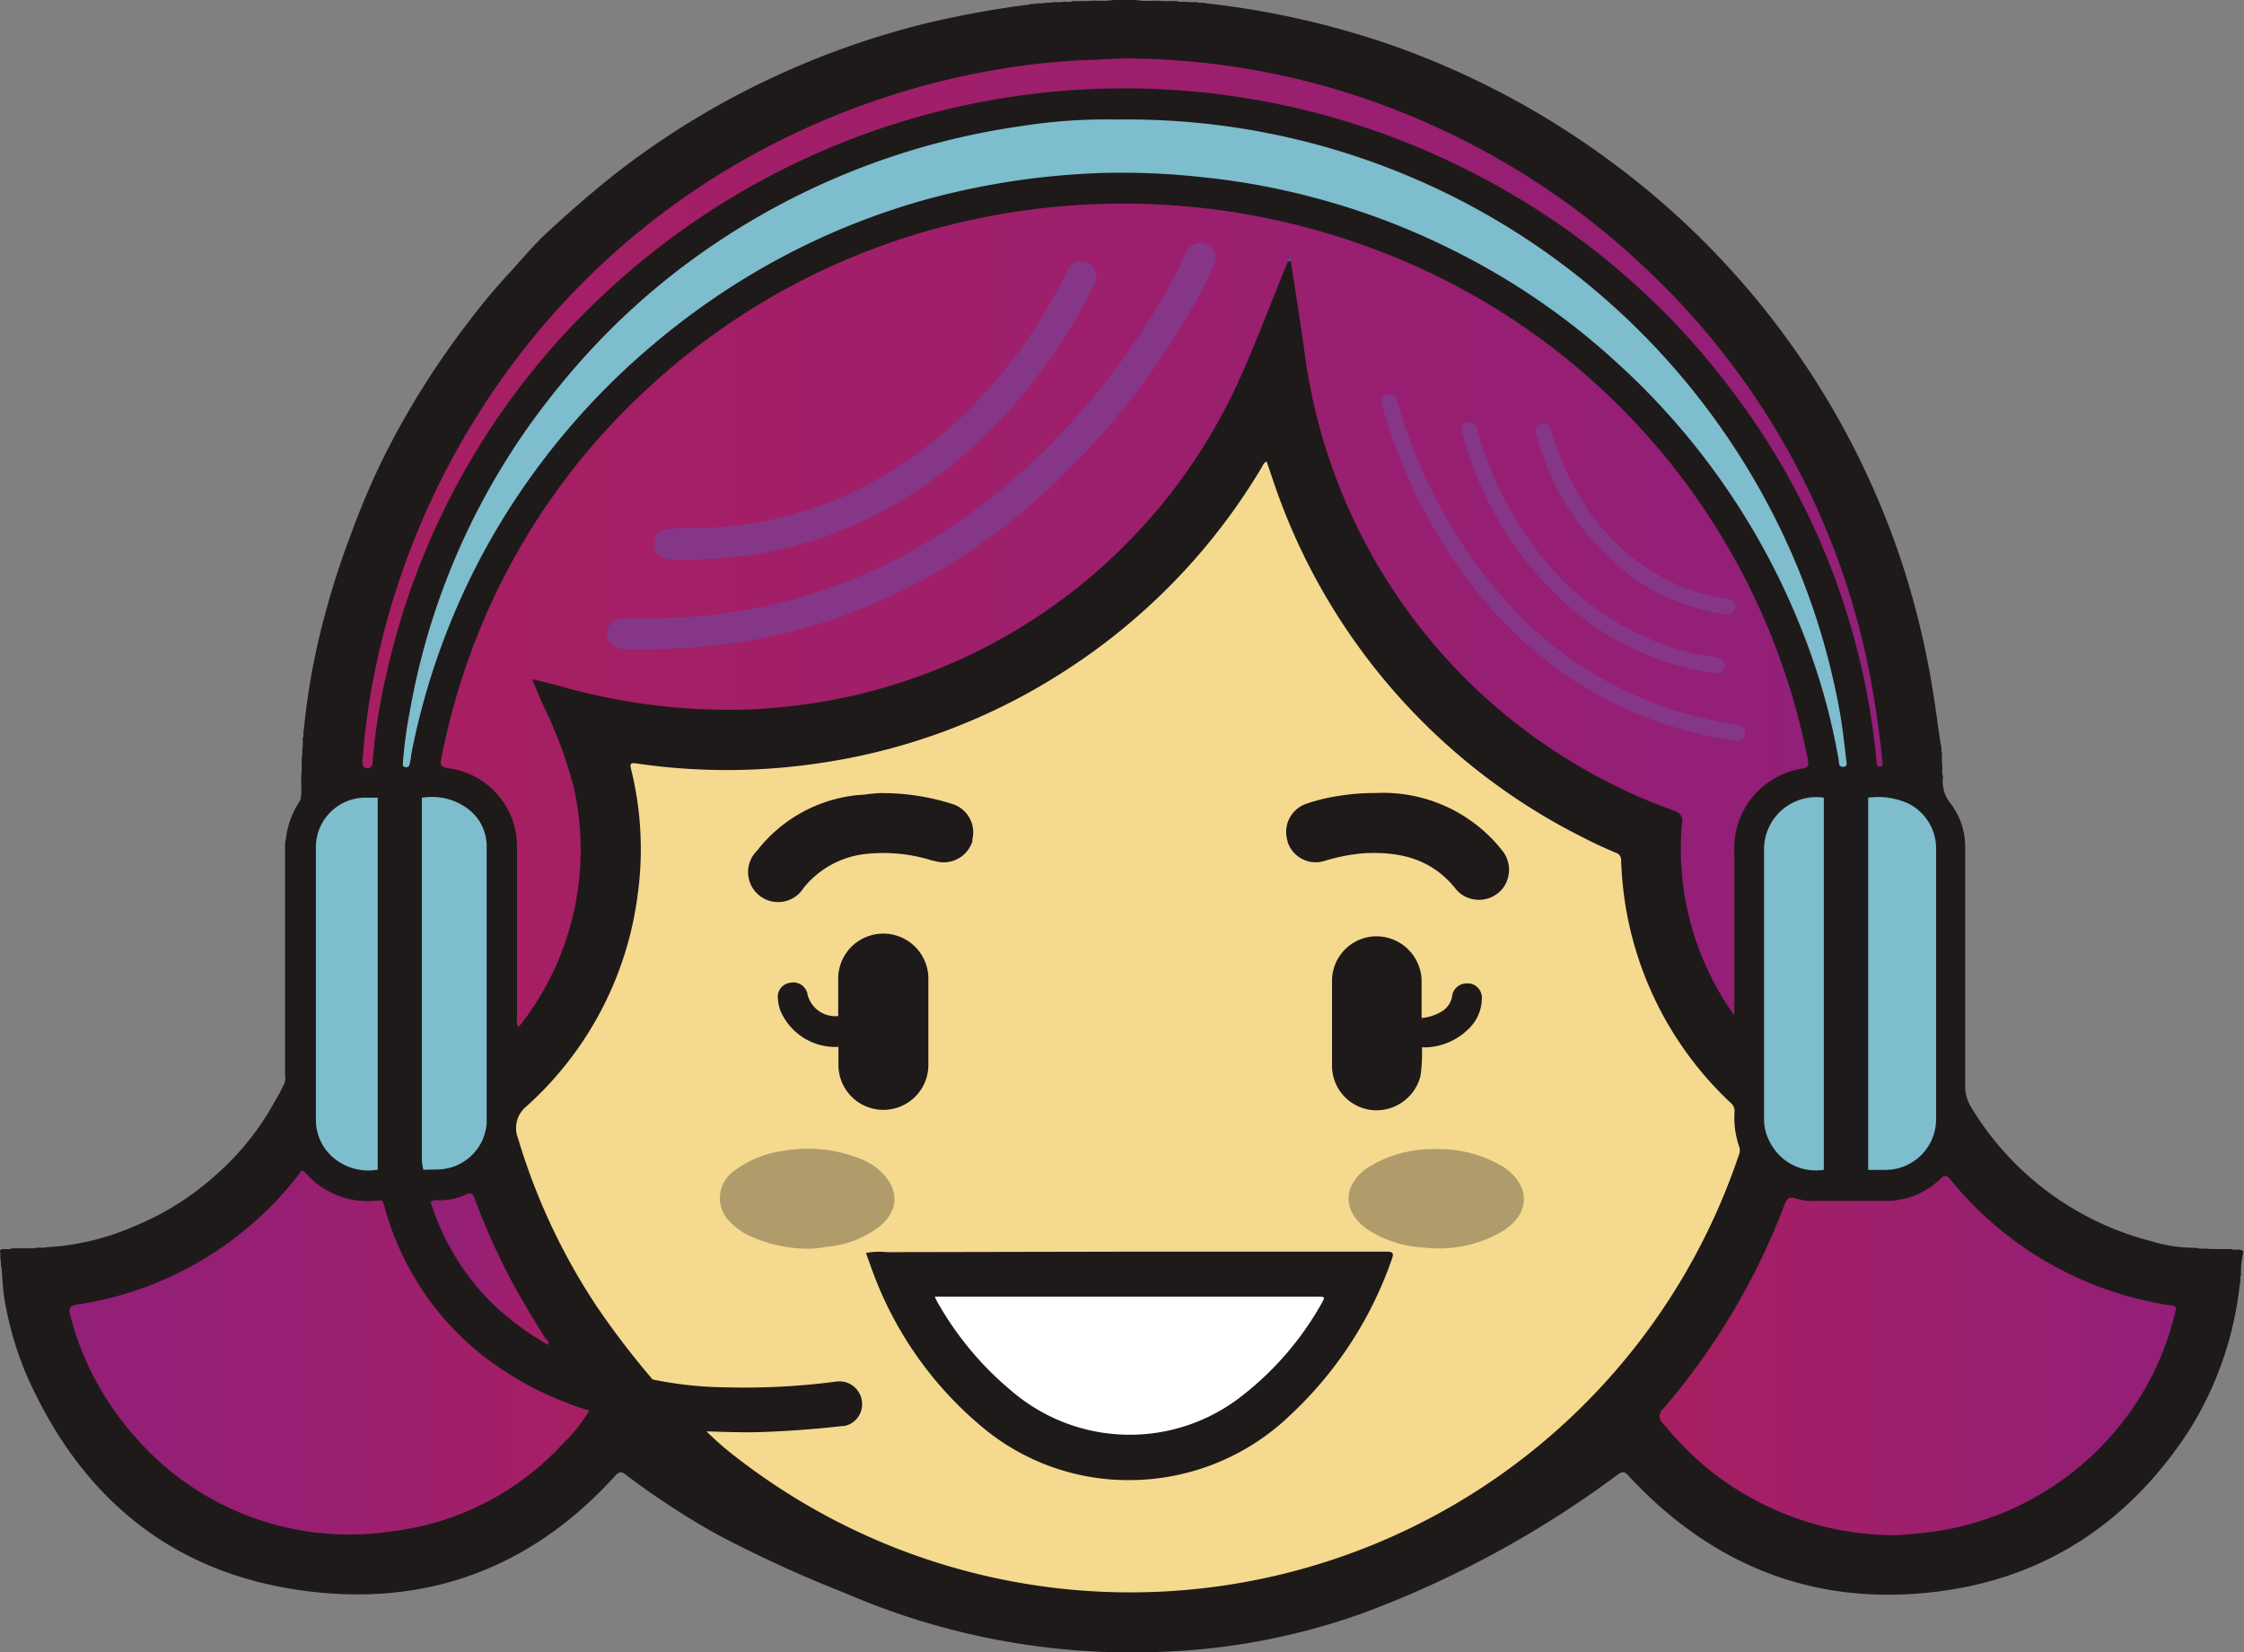
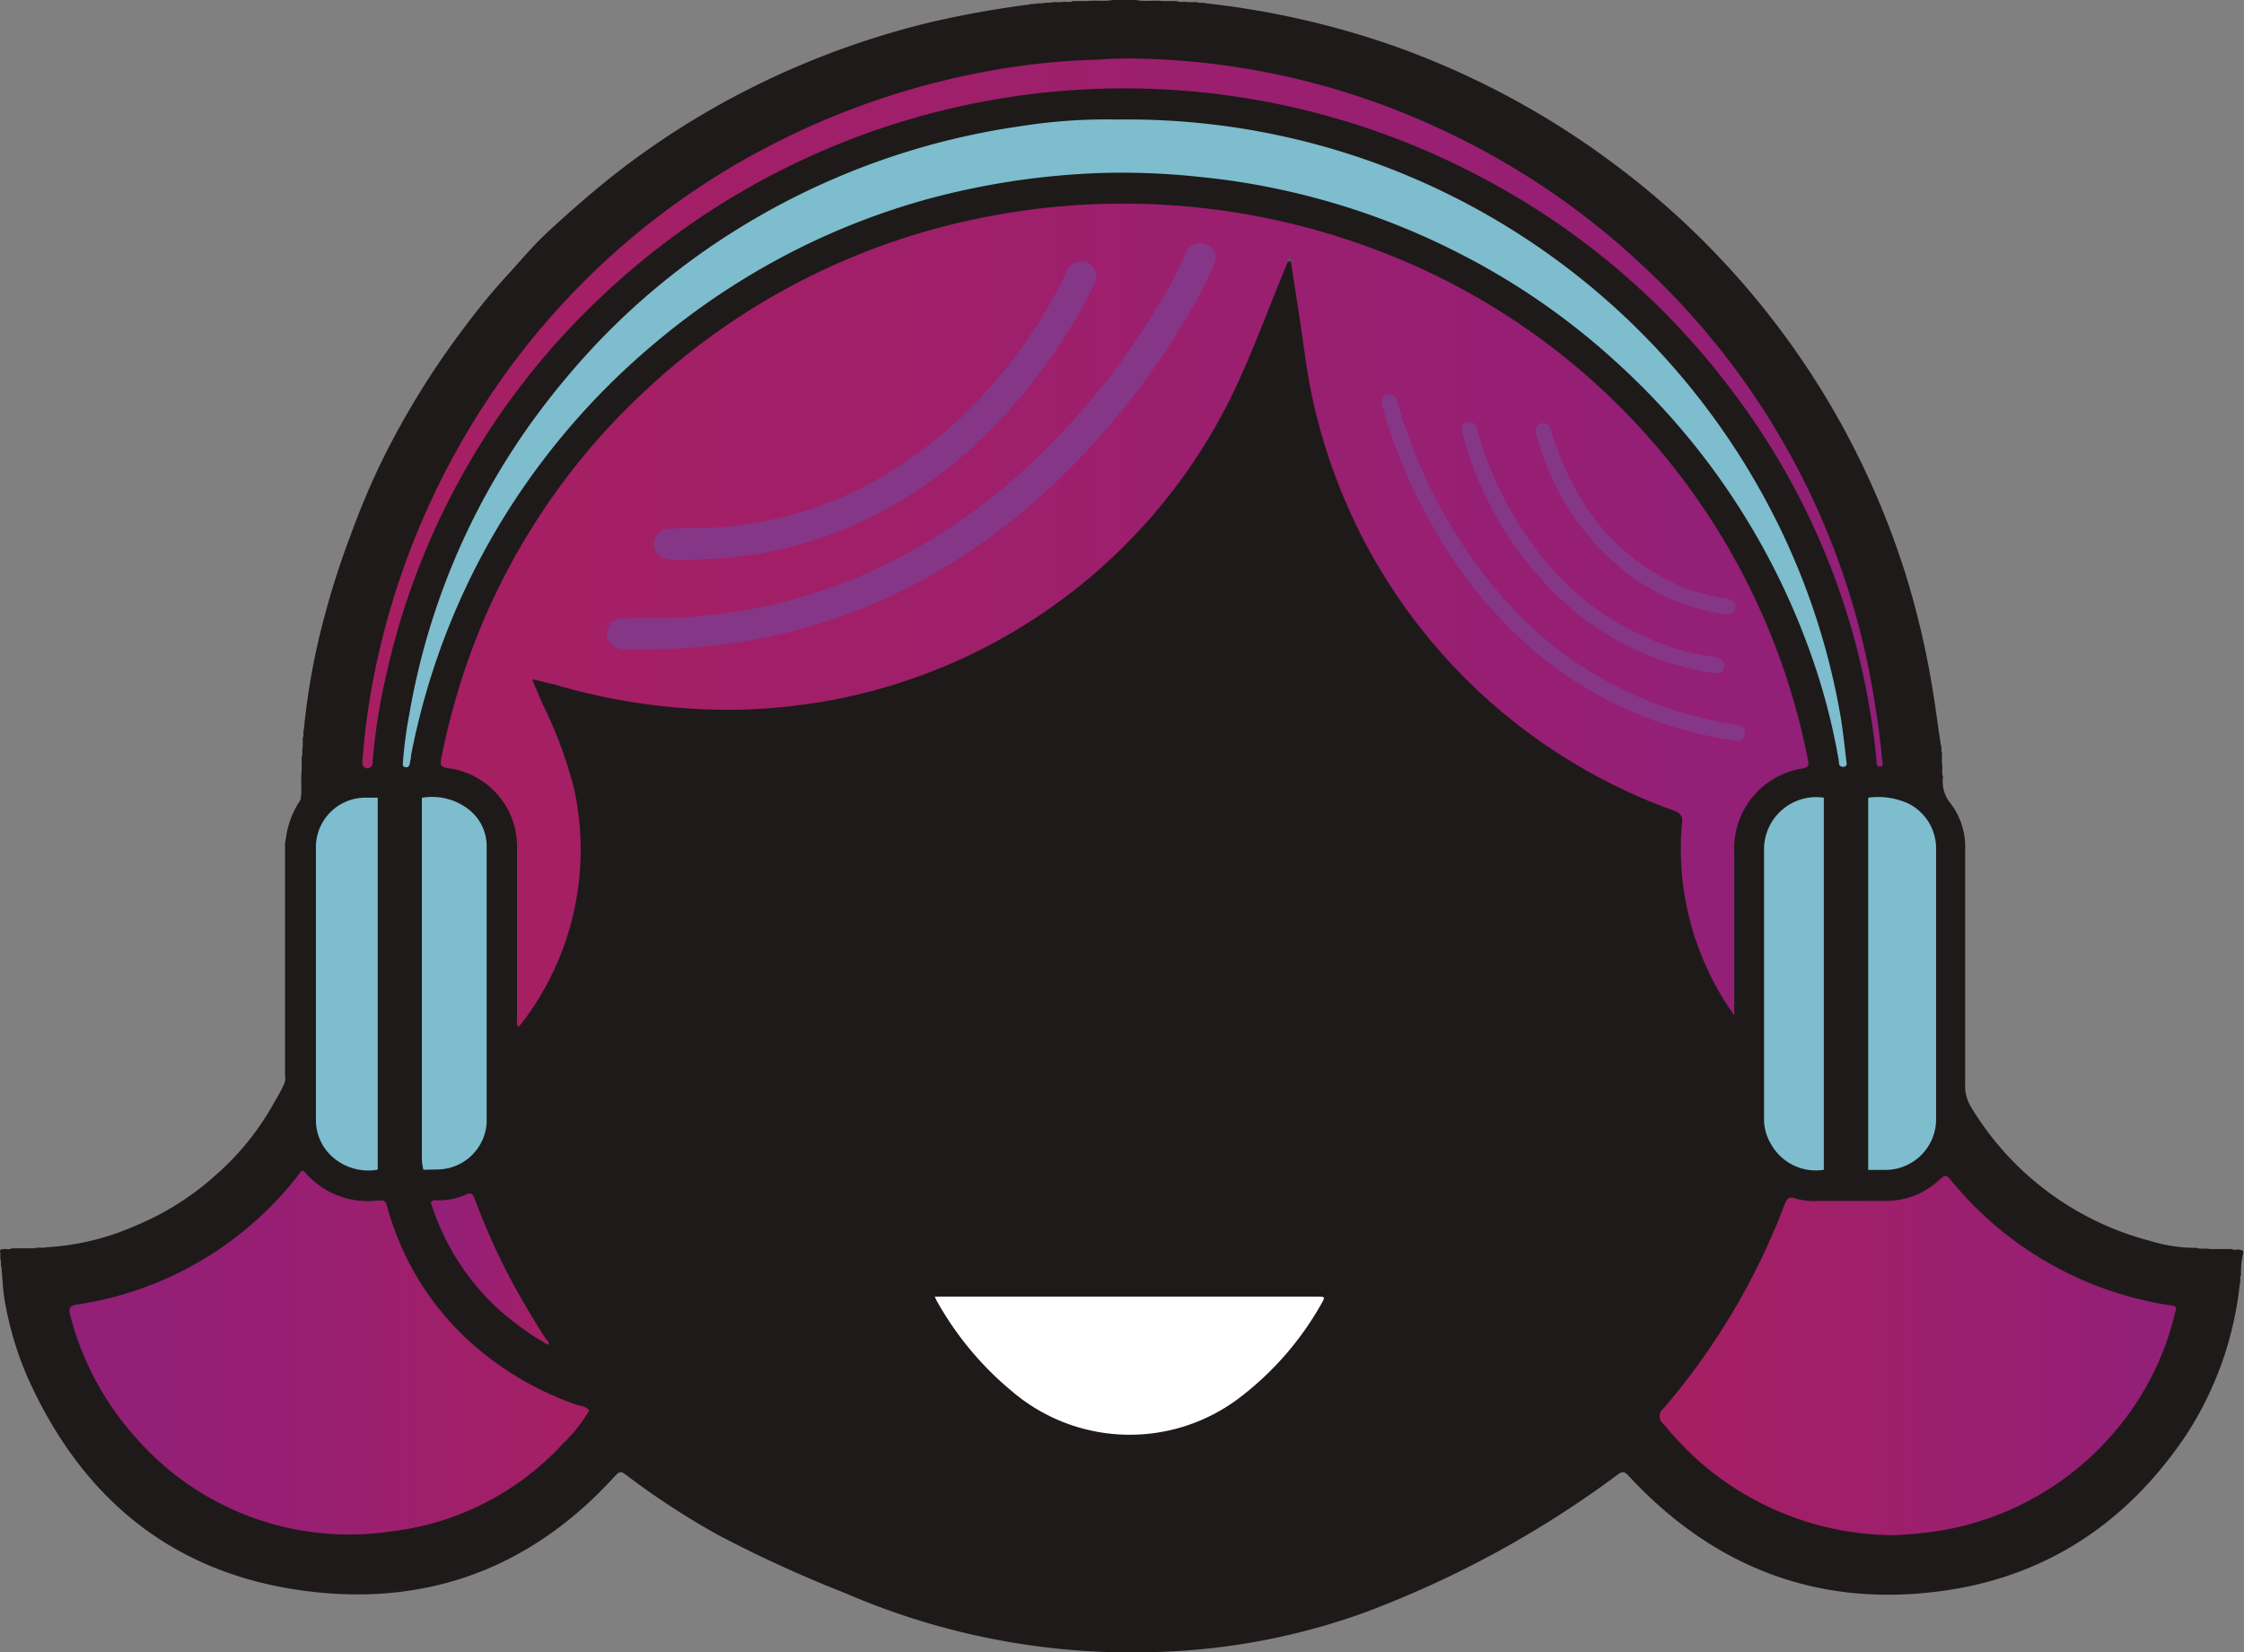
<svg xmlns="http://www.w3.org/2000/svg" xmlns:xlink="http://www.w3.org/1999/xlink" viewBox="0 0 187.67 138.23">
  <rect x="0" y="0" width="187.67" height="138.23" fill="#808080" stroke="none" />
  <defs>
    <style>.cls-1,.cls-10{fill:#1e1a19;}.cls-2{fill:#f4d98f;}.cls-3{fill:url(#Gradiente_sem_nome_2);}.cls-4{fill:url(#Gradiente_sem_nome_2-2);}.cls-5{fill:url(#Gradiente_sem_nome_5);}.cls-6{fill:#7dbdcd;}.cls-7{fill:url(#Gradiente_sem_nome_2-3);}.cls-8{fill:url(#Gradiente_sem_nome_5-2);}.cls-9{fill:#405978;}.cls-10{opacity:0.32;isolation:isolate;}.cls-11{fill:#853686;}.cls-12{fill:#fff;}</style>
    <linearGradient id="Gradiente_sem_nome_2" x1="36.85" y1="14661.67" x2="151.24" y2="14661.67" gradientTransform="matrix(1, 0, 0, -1, 0, 14713.15)" gradientUnits="userSpaceOnUse">
      <stop offset="0" stop-color="#a71f62" />
      <stop offset="1" stop-color="#921f78" />
    </linearGradient>
    <linearGradient id="Gradiente_sem_nome_2-2" x1="138.77" y1="14599.77" x2="181.88" y2="14599.77" xlink:href="#Gradiente_sem_nome_2" />
    <linearGradient id="Gradiente_sem_nome_5" x1="5.81" y1="14600.02" x2="49.28" y2="14600.02" gradientTransform="matrix(1, 0, 0, -1, 0, 14713.15)" gradientUnits="userSpaceOnUse">
      <stop offset="0" stop-color="#921f78" />
      <stop offset="0.42" stop-color="#971f73" />
      <stop offset="0.92" stop-color="#a41f65" />
      <stop offset="1" stop-color="#a71f62" />
    </linearGradient>
    <linearGradient id="Gradiente_sem_nome_2-3" x1="30.3" y1="14678.57" x2="157.45" y2="14678.57" xlink:href="#Gradiente_sem_nome_2" />
    <linearGradient id="Gradiente_sem_nome_5-2" x1="36.04" y1="14606.98" x2="45.88" y2="14606.98" xlink:href="#Gradiente_sem_nome_5" />
  </defs>
  <title>Ativo 1</title>
  <g id="Camada_2" data-name="Camada 2">
    <g id="Camada_1-2" data-name="Camada 1">
      <path class="cls-1" d="M23.91,70.16a7.31,7.31,0,0,1,1.21-3.22c.18-.78,0-1.64.11-2.45V63.34c.12-.26,0-.55.09-.83l0-.78c.13-.21,0-.45.09-.67a57.73,57.73,0,0,1,1.79-9.72,67.46,67.46,0,0,1,2.12-6.56A64.62,64.62,0,0,1,32,38.43,69.44,69.44,0,0,1,39,27.17c1.07-1.43,2.2-2.81,3.42-4.14s2.2-2.53,3.44-3.67c2.12-1.95,4.28-3.84,6.59-5.58a68.29,68.29,0,0,1,11.75-7.1A70,70,0,0,1,77.87,1.85,82.75,82.75,0,0,1,86.07.38c.21-.1.46,0,.66-.1h.52c.26-.11.55,0,.78-.1h.78c.3-.09.63.06.93-.09h1.18C91.64,0,92.36.14,93.07,0H95c.78.16,1.5,0,2.24.09h1.18c.3.15.63,0,.93.09l.78,0c.21.12.46,0,.68.09a71.49,71.49,0,0,1,15.7,3.55,69.6,69.6,0,0,1,18.62,10A68.31,68.31,0,0,1,159.4,48.14a71,71,0,0,1,2.25,9.67c.25,1.5.42,3,.67,4.51.09.23,0,.48.09.69l0,.89c.09.35-.06.72.09,1.06a2.87,2.87,0,0,0,.62,2.24,6,6,0,0,1,1.23,3.89V90.74a3.37,3.37,0,0,0,.51,1.9,24.79,24.79,0,0,0,15,11.18,12.84,12.84,0,0,0,3.86.57c.35.15.72,0,1.07.1h1.84c.23.13.47,0,.7.06s.33.09.26.33a7.32,7.32,0,0,0-.17,1.82c-.13.21,0,.47-.1.69A28.76,28.76,0,0,1,183,119.79c-5.12,7.79-12.33,12.46-21.62,13.43-10,1.07-18.4-2.43-25.21-9.79-.35-.38-.53-.32-.89-.06a86,86,0,0,1-21.13,11.52A55.77,55.77,0,0,1,97,138.19a60.19,60.19,0,0,1-26.3-4.91A105.88,105.88,0,0,1,60,128.38a65.55,65.55,0,0,1-7.65-5c-.37-.29-.55-.3-.89.07C45,130.57,37,134,27.46,133.29c-12-.93-20.33-7.21-25.2-18.17a28.31,28.31,0,0,1-1.81-6c-.2-1-.23-2-.33-3.12-.09-.21,0-.46-.09-.66v-.52c-.08-.23,0-.31.26-.33s.48.07.7-.06H2.82c.36-.11.74,0,1.09-.09a21.21,21.21,0,0,0,7.28-1.74A23.41,23.41,0,0,0,18,98.34a22.59,22.59,0,0,0,5-6.23,14.74,14.74,0,0,0,.78-1.47,1.41,1.41,0,0,0,.06-.71v-19A2.34,2.34,0,0,1,23.91,70.16Z" />
-       <path class="cls-2" d="M54.57,115.39a68,68,0,0,1-4.75-6.23,52.57,52.57,0,0,1-6.49-13.91,2.34,2.34,0,0,1,.7-2.7,28.69,28.69,0,0,0,9.3-17.7,27.88,27.88,0,0,0-.54-10.46c-.12-.48-.09-.6.45-.52a52.14,52.14,0,0,0,15.1,0,51.34,51.34,0,0,0,20.79-7.79,51.71,51.71,0,0,0,16.36-16.93c.11-.18.16-.41.44-.55l.46,1.35a51.83,51.83,0,0,0,26.3,30.26c.78.41,1.63.78,2.45,1.13a.62.62,0,0,1,.44.63,29,29,0,0,0,9.18,20.31.89.89,0,0,1,.3.78,7.35,7.35,0,0,0,.41,2.91,1,1,0,0,1-.06.69,53.69,53.69,0,0,1-83.86,25.23,24.93,24.93,0,0,1-2.46-2.14,2.34,2.34,0,0,1,1.78-.18,38.38,38.38,0,0,0,5.51-.11,33.88,33.88,0,0,0,3.89-.34,1.74,1.74,0,0,0,1.6-1.26,1.66,1.66,0,0,0-1.79-2.09c-1.46.12-2.92.3-4.39.37a55.83,55.83,0,0,1-6.71,0,35.94,35.94,0,0,1-3.66-.41C55,115.71,54.69,115.73,54.57,115.39Z" />
      <path class="cls-3" d="M107.71,21.88c-1.46,3.51-2.76,7.08-4.36,10.52A46.91,46.91,0,0,1,68.82,58.7a51.35,51.35,0,0,1-6.47.66A51.41,51.41,0,0,1,46.5,57.3c-.62-.16-1.23-.3-2-.48.3.71.56,1.33.84,2A36.36,36.36,0,0,1,48,65.93,23.84,23.84,0,0,1,43.71,85.5a5.46,5.46,0,0,1-.38.43,1.26,1.26,0,0,1-.09-.72V70.76a6.6,6.6,0,0,0-5.8-6.5c-.64-.09-.63-.36-.54-.78A58.27,58.27,0,0,1,40.4,52,56.4,56.4,0,0,1,54,32.65a57.64,57.64,0,0,1,27-14.2,59.83,59.83,0,0,1,38.52,4.33A57.28,57.28,0,0,1,151.2,63.57c.08.41.09.62-.46.72a6.76,6.76,0,0,0-5.7,7V84.94A22.71,22.71,0,0,1,142.76,81a23.7,23.7,0,0,1-2.18-10.61,14.92,14.92,0,0,1,.1-1.56c.07-.53-.13-.78-.64-1a46.17,46.17,0,0,1-7.64-3.53,47.23,47.23,0,0,1-23.27-34.62c-.36-2.63-.78-5.25-1.18-7.87C107.87,21.77,107.79,21.78,107.71,21.88Z" />
      <path class="cls-4" d="M158.31,128.43a24.86,24.86,0,0,1-16-6,28.31,28.31,0,0,1-3.19-3.31.81.81,0,0,1,0-1.29,57.42,57.42,0,0,0,10.13-17.07c.19-.51.39-.69.94-.49a5.69,5.69,0,0,0,2,.19h5.45a6.48,6.48,0,0,0,4.67-1.87c.34-.33.51-.26.78.05a29.27,29.27,0,0,0,16.78,10.26c.54.12,1.07.22,1.62.29s.54.16.42.62a23.77,23.77,0,0,1-4.75,9.6A24.4,24.4,0,0,1,162.55,128,33.5,33.5,0,0,1,158.31,128.43Z" />
      <path class="cls-5" d="M49.28,118a13.07,13.07,0,0,1-2.2,2.77,23.2,23.2,0,0,1-14.43,7.35,23.69,23.69,0,0,1-21.24-7.79,24.37,24.37,0,0,1-5.53-10.28c-.19-.68,0-.83.63-.93A28.63,28.63,0,0,0,20,103.28,28.17,28.17,0,0,0,25,98.23c.13-.17.23-.48.52-.14a6.94,6.94,0,0,0,6.1,2.34H32c.32.09.33.38.41.62a23.6,23.6,0,0,0,6.82,11.13,26,26,0,0,0,9,5.34C48.58,117.63,49,117.64,49.28,118Z" />
      <path class="cls-6" d="M93.51,10A60.62,60.62,0,0,1,147.86,42.2a59.2,59.2,0,0,1,6,17.33c.24,1.33.38,2.68.54,4,0,.22.18.6-.24.62s-.35-.36-.39-.58a53.33,53.33,0,0,0-2-7.91,60,60,0,0,0-16.59-25.36,59.25,59.25,0,0,0-12.93-9,60.64,60.64,0,0,0-14-5.18,59,59,0,0,0-7.63-1.29,61.54,61.54,0,0,0-8.09-.37,63.62,63.62,0,0,0-15.12,2.24,59.78,59.78,0,0,0-11,4.28A61.15,61.15,0,0,0,54.5,28.93,60.38,60.38,0,0,0,41.24,44.78a59.32,59.32,0,0,0-6.86,18.4c0,.21-.06.44-.1.65s-.1.39-.37.35-.23-.24-.21-.44a35.75,35.75,0,0,1,.55-4.09A58.9,58.9,0,0,1,44.57,35.17a65.63,65.63,0,0,1,4.93-6,59.37,59.37,0,0,1,11.32-9.46,61.29,61.29,0,0,1,24.51-9.15A45.8,45.8,0,0,1,93.51,10Z" />
      <path class="cls-7" d="M94.35,4.89a62.68,62.68,0,0,1,26,5.85,64,64,0,0,1,17,11.45A63.09,63.09,0,0,1,156.79,58.8c.25,1.56.47,3.16.62,4.76,0,.19.19.56-.19.57s-.26-.35-.29-.57a60.68,60.68,0,0,0-12-30.77,62.46,62.46,0,0,0-21.12-18A63.62,63.62,0,0,0,50.1,25,61.78,61.78,0,0,0,32.3,56.47a50.18,50.18,0,0,0-1.13,7.14c0,.23,0,.5-.26.62s-.64,0-.6-.53a59.4,59.4,0,0,1,.93-7,64.69,64.69,0,0,1,10.6-24.83A62.69,62.69,0,0,1,62.87,13,65.07,65.07,0,0,1,83.32,5.83,57.49,57.49,0,0,1,91.63,5C92.44,4.94,93.25,4.9,94.35,4.89Z" />
-       <path class="cls-1" d="M49.28,118a27.61,27.61,0,0,1-9-4.67,23.79,23.79,0,0,1-8.07-12.19,2,2,0,0,0-.27-.73c.05-.87-.54-1.65-.39-2.54a1.2,1.2,0,0,1-.21-.87V67.62a1.18,1.18,0,0,1,.21-.87c0-1-.15-.93,1-.93h1.77c1.17,0,.92,0,1,.94a1.71,1.71,0,0,1,.2,1.21V96.38a3.33,3.33,0,0,1-.08,1.5,19.41,19.41,0,0,0,.63,2.77c.3.14.33.45.42.72a19.78,19.78,0,0,0,4.67,7.41,18.6,18.6,0,0,0,4,3.12,1.3,1.3,0,0,1,.68.6,29.91,29.91,0,0,0,8.4,2.9,1.71,1.71,0,0,0,.33,0,31.87,31.87,0,0,0,6.23.66,58.35,58.35,0,0,0,9.12-.48,1.89,1.89,0,0,1,2.15,1.56,1.85,1.85,0,0,1-1.49,2.16l-.18,0c-2.13.25-4.28.4-6.43.49-1.64.07-3.29,0-4.93-.05A43.2,43.2,0,0,1,49.28,118Z" />
      <path class="cls-6" d="M156.25,66.73a6.14,6.14,0,0,1,3.33.48A4.21,4.21,0,0,1,161.92,71V93.58a4.24,4.24,0,0,1-4.18,4.29h-1.49A1.19,1.19,0,0,1,156,97V67.62A1.17,1.17,0,0,1,156.25,66.73Z" />
      <path class="cls-6" d="M35.41,97.86a4.05,4.05,0,0,1-.13-1V66.74a5,5,0,0,1,3.86.93,3.89,3.89,0,0,1,1.56,3V93.94a4.16,4.16,0,0,1-4,3.89Z" />
      <path class="cls-6" d="M31.59,66.73V97.85a4.52,4.52,0,0,1-4-1.27,4.14,4.14,0,0,1-1.17-2.91V71a4.15,4.15,0,0,1,4-4.27h1.12Z" />
      <path class="cls-6" d="M152.53,97.86a4.28,4.28,0,0,1-4.37-2.07,4.07,4.07,0,0,1-.63-2.24V71.15a4.37,4.37,0,0,1,5-4.42,1.66,1.66,0,0,1,.22,1.2q0,13.73,0,27.47V97A1.13,1.13,0,0,1,152.53,97.86Z" />
      <path class="cls-1" d="M152.53,97.86V66.7h3.71V97.86Z" />
      <path class="cls-8" d="M45.82,112.5a24.2,24.2,0,0,1-4.34-3.17,20.25,20.25,0,0,1-5.27-8.2l-.18-.49c.09-.3.33-.23.55-.23A5.45,5.45,0,0,0,39,99.92c.44-.2.55,0,.69.33a55.9,55.9,0,0,0,3.52,7.7c.78,1.36,1.56,2.7,2.4,4C45.72,112.11,46,112.23,45.82,112.5Z" />
      <path class="cls-9" d="M107.71,21.88c0-.12,0-.3.16-.29s.08.19.09.29Z" />
      <path class="cls-1" d="M94.48,104.71H115.9c.57,0,.71.07.49.66a32.3,32.3,0,0,1-8.47,13,19.42,19.42,0,0,1-13.41,5.45A19,19,0,0,1,82,119.26a30.66,30.66,0,0,1-9-12.84c-.2-.53-.38-1.07-.58-1.6a6,6,0,0,1,1.74-.07Z" />
      <path class="cls-1" d="M70.1,85v-3a3.77,3.77,0,1,1,7.54-.25q0,.17,0,.33v6.92a3.76,3.76,0,1,1-7.52.17h0V87.61A3.65,3.65,0,0,1,70.1,85Z" />
-       <path class="cls-1" d="M118.92,87.62A13.33,13.33,0,0,1,118.8,90a3.8,3.8,0,0,1-4,2.87,3.73,3.73,0,0,1-3.4-3.72v-7A3.73,3.73,0,0,1,115,78.33a3.79,3.79,0,0,1,3.89,3.61c0,1.05,0,2.1,0,3.15A3.37,3.37,0,0,1,118.92,87.62Z" />
      <path class="cls-10" d="M120,96.13a10.43,10.43,0,0,1,5.76,1.51c2.27,1.56,2.25,3.89-.09,5.35a10.52,10.52,0,0,1-6.63,1.37,9.46,9.46,0,0,1-4.67-1.51c-2.11-1.46-2.11-3.7,0-5.16A10.24,10.24,0,0,1,120,96.13Z" />
      <path class="cls-10" d="M67.74,104.46a11.68,11.68,0,0,1-5.33-1.21,5.45,5.45,0,0,1-1.7-1.43A2.76,2.76,0,0,1,61.34,98a8.81,8.81,0,0,1,4.28-1.74,11.76,11.76,0,0,1,6.57.78A5,5,0,0,1,74,98.36c1.32,1.56,1,3.24-.78,4.49a8.52,8.52,0,0,1-4.18,1.46A6.91,6.91,0,0,1,67.74,104.46Z" />
      <path class="cls-1" d="M115.09,66.34a12.67,12.67,0,0,1,10.51,4.77,2.56,2.56,0,0,1,.14,3.12,2.53,2.53,0,0,1-2.8.93,2.34,2.34,0,0,1-1.18-.78c-2-2.53-4.67-3.16-7.69-3a15.24,15.24,0,0,0-3.29.64,2.47,2.47,0,0,1-3.1-1.61l0-.06a2.49,2.49,0,0,1,1.6-3.12,15.42,15.42,0,0,1,2.62-.64A19.32,19.32,0,0,1,115.09,66.34Z" />
      <path class="cls-1" d="M73.86,66.35a19.19,19.19,0,0,1,5.69.88,2.49,2.49,0,0,1,1.77,3l0,.16A2.52,2.52,0,0,1,78.09,72L78,72a13.58,13.58,0,0,0-5.51-.57,7.71,7.71,0,0,0-5.29,2.86,2.51,2.51,0,1,1-3.89-3.12,12.2,12.2,0,0,1,8.57-4.67c.39,0,.78-.09,1.18-.11A4.57,4.57,0,0,1,73.86,66.35Z" />
      <path class="cls-1" d="M70.1,85v2.58a5,5,0,0,1-4.87-3.12,3.51,3.51,0,0,1-.17-.9,1.17,1.17,0,0,1,1-1.34h0a1.22,1.22,0,0,1,1.47.91v.05A2.4,2.4,0,0,0,70.1,85Z" />
-       <path class="cls-1" d="M118.92,87.62V85.16a3.89,3.89,0,0,0,1.61-.52,1.83,1.83,0,0,0,.9-1.23,1.24,1.24,0,0,1,1.33-1.14l.16,0a1.22,1.22,0,0,1,1,1.4l0,.11a3.58,3.58,0,0,1-1.15,2.34A5.31,5.31,0,0,1,118.92,87.62Z" />
+       <path class="cls-1" d="M118.92,87.62V85.16a3.89,3.89,0,0,0,1.61-.52,1.83,1.83,0,0,0,.9-1.23,1.24,1.24,0,0,1,1.33-1.14a1.22,1.22,0,0,1,1,1.4l0,.11a3.58,3.58,0,0,1-1.15,2.34A5.31,5.31,0,0,1,118.92,87.62Z" />
      <path class="cls-11" d="M54.58,51.7A43.94,43.94,0,0,0,76.39,46a49.07,49.07,0,0,0,8.86-6.34A60.65,60.65,0,0,0,96.94,25.41a32.24,32.24,0,0,0,2.24-4.25,1.27,1.27,0,0,1,1.56-.78,1.18,1.18,0,0,1,.82,1.67,32.43,32.43,0,0,1-2.43,4.67A63.48,63.48,0,0,1,87.44,41.14,51.57,51.57,0,0,1,77.2,48.5a47.38,47.38,0,0,1-11.37,4.42,46.36,46.36,0,0,1-7.11,1.18,56.38,56.38,0,0,1-6.11.23,2.47,2.47,0,0,1-1.27-.25A1.26,1.26,0,0,1,52,51.75C52.87,51.68,53.72,51.7,54.58,51.7Z" />
      <path class="cls-11" d="M58,44.17a31.06,31.06,0,0,0,17-5.06,35.36,35.36,0,0,0,6.64-5.45A42.56,42.56,0,0,0,89.2,22.75a1.26,1.26,0,0,1,1.58-.82l.11,0a1.32,1.32,0,0,1,.68,1.73l-.07.14a43.18,43.18,0,0,1-2.91,5.09,44.86,44.86,0,0,1-6.37,7.68A36.36,36.36,0,0,1,68.7,45a32.72,32.72,0,0,1-7.36,1.6,40,40,0,0,1-5.06.23c-1.21,0-1.86-.83-1.5-1.81A1.23,1.23,0,0,1,56,44.25,13.9,13.9,0,0,1,58,44.17Z" />
      <path class="cls-11" d="M145.23,62a41,41,0,0,1-5.16-1.15,32.66,32.66,0,0,1-12.1-6.7,38.63,38.63,0,0,1-8.33-10.44,42.34,42.34,0,0,1-4-9.65,1,1,0,0,1,0-.78.56.56,0,0,1,.62-.3.72.72,0,0,1,.6.62A31.94,31.94,0,0,0,118,37a41.53,41.53,0,0,0,7.45,12.7,31.8,31.8,0,0,0,14.47,9.68,34.34,34.34,0,0,0,5.37,1.25c.39.06.68.29.65.69a.66.66,0,0,1-.66.66Z" />
      <path class="cls-11" d="M122.93,35.33c.38,0,.51.25.6.56a29.46,29.46,0,0,0,4.46,9.4,23,23,0,0,0,13.17,9.25c.78.2,1.56.3,2.34.45.42.09.78.26.7.78s-.46.61-.91.53a23.68,23.68,0,0,1-11.88-5.38,29.32,29.32,0,0,1-9.09-14.64C122.11,35.64,122.34,35.31,122.93,35.33Z" />
      <path class="cls-11" d="M144.37,51.39a17.25,17.25,0,0,1-8-3.22,21.52,21.52,0,0,1-7.84-11.68c-.13-.45-.23-.93.36-1.07s.78.32.89.78c1.5,4.81,4.05,8.88,8.42,11.61A15.08,15.08,0,0,0,144,50a2.48,2.48,0,0,1,.7.16c.28.13.54.33.44.71A.71.71,0,0,1,144.37,51.39Z" />
      <path class="cls-12" d="M78.18,108.47h31.89c.78,0,.78,0,.41.65a25.71,25.71,0,0,1-6.48,7.55,15.17,15.17,0,0,1-19.38-.29,26.71,26.71,0,0,1-6.28-7.56A3.81,3.81,0,0,1,78.18,108.47Z" />
    </g>
  </g>
</svg>